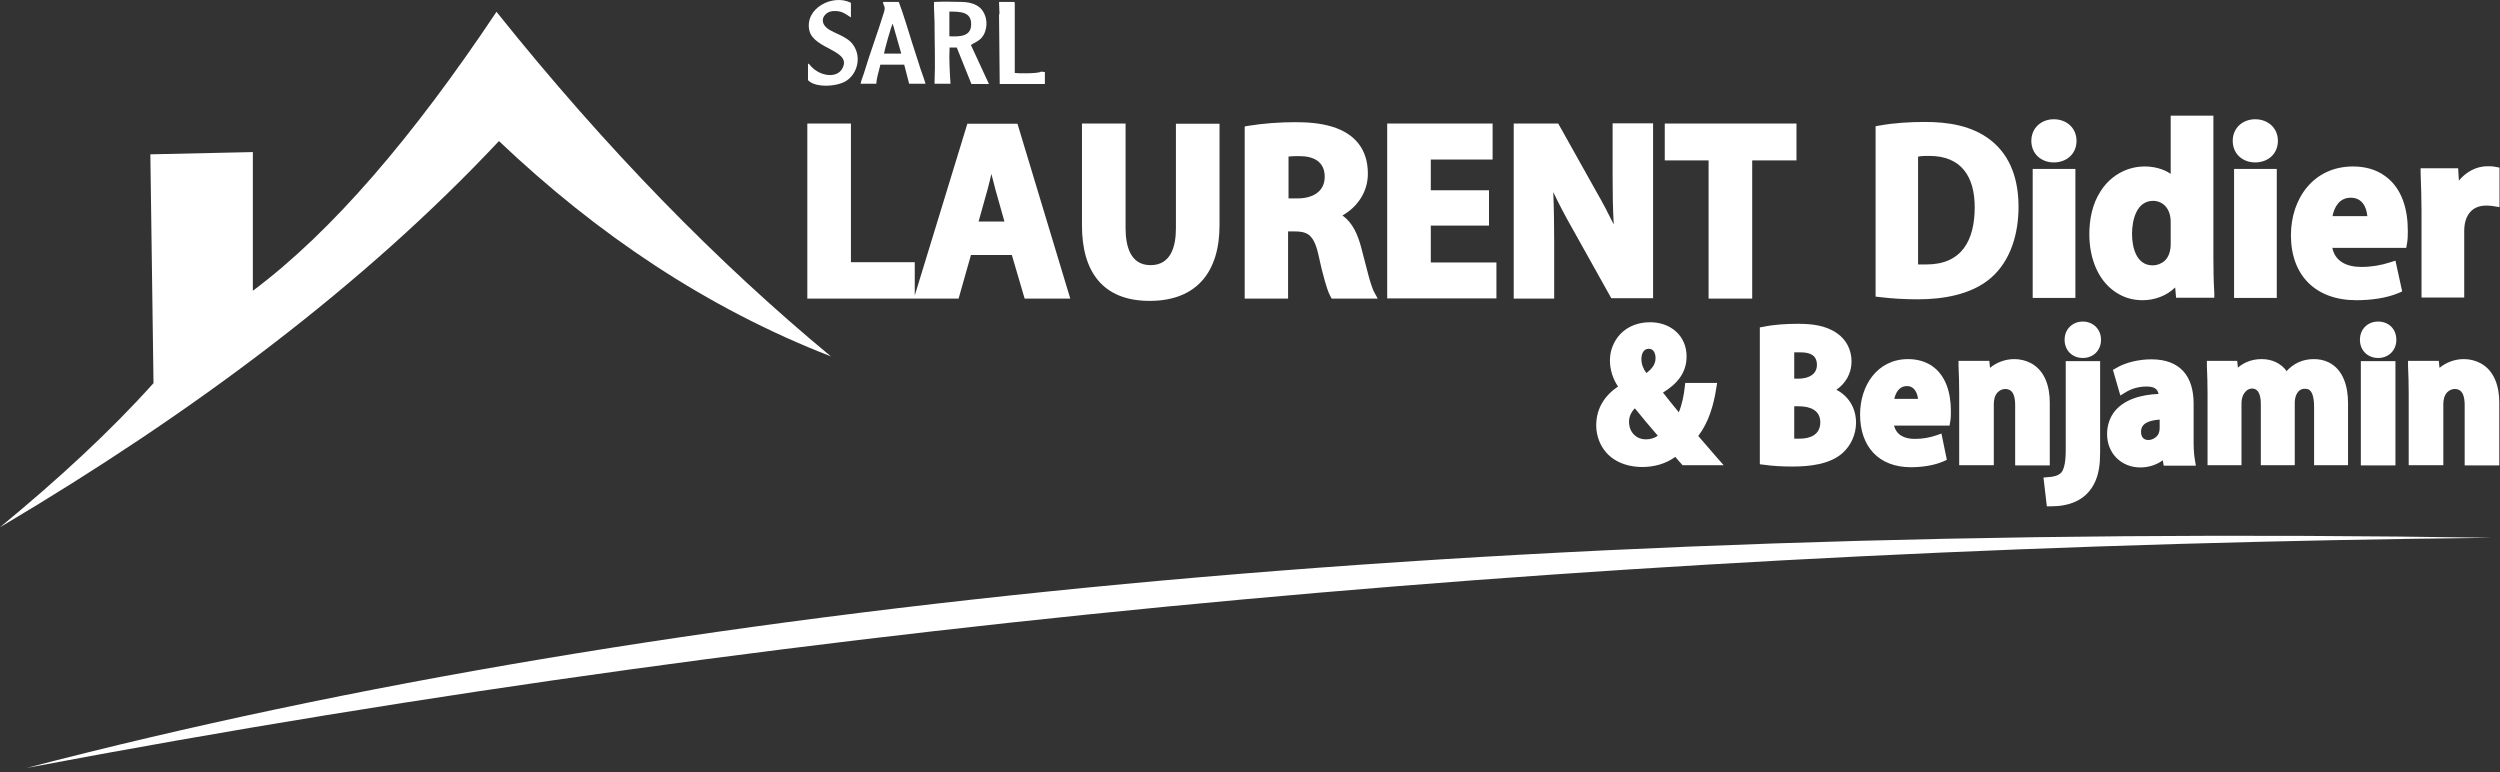
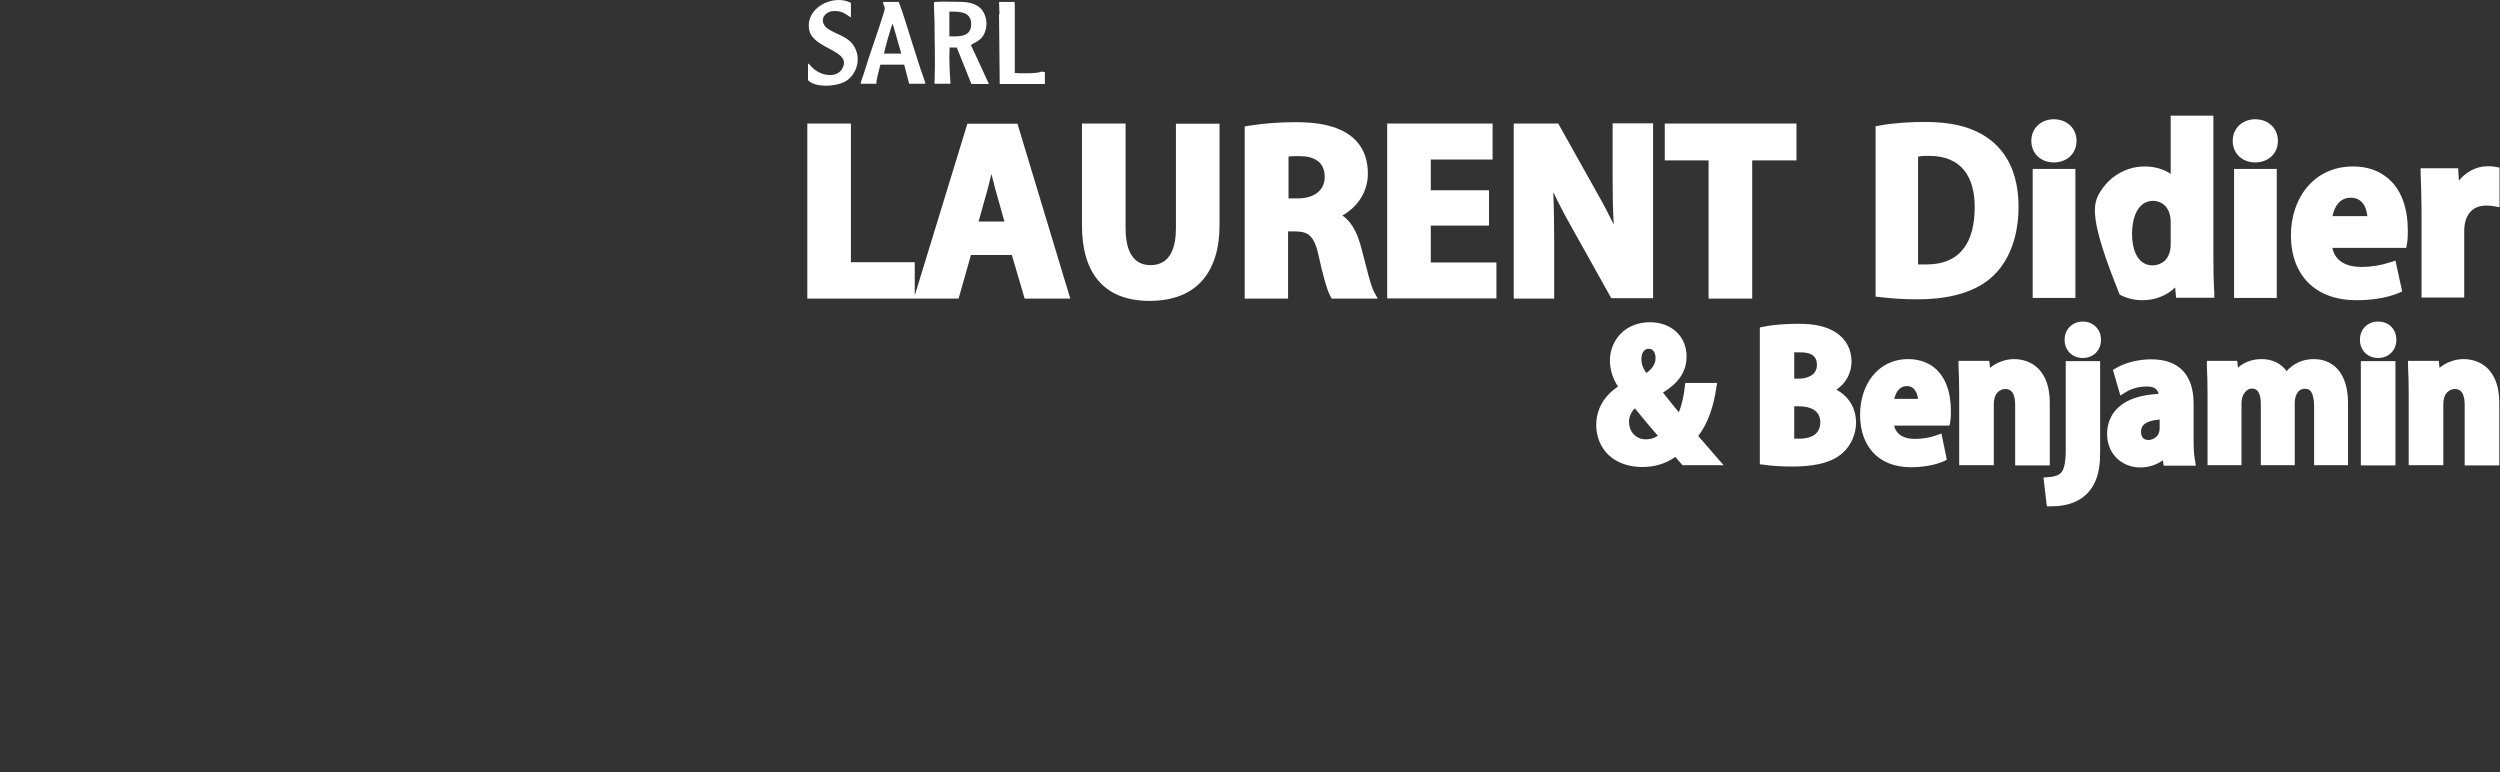
<svg xmlns="http://www.w3.org/2000/svg" width="314" height="97" viewBox="0 0 314 97" fill="none">
  <rect x="0" y="0" width="314" height="97" fill="#333333" stroke="none" />
-   <path fill-rule="evenodd" clip-rule="evenodd" d="M31.758 36.52C41.695 29.095 51.886 17.181 62.358 1.484C76.163 18.734 90.164 33.019 104.364 44.764C88.753 38.694 75.005 29.434 62.669 17.718C45.731 35.758 24.447 51.737 0 66.22C7.34 60.178 13.861 54.165 19.281 48.123L18.885 19.383L31.758 19.101V36.52Z" fill="white" />
-   <path fill-rule="evenodd" clip-rule="evenodd" d="M312.978 67.547C186.991 65.542 84.18 75.395 3.331 96.456C103.545 77.484 207.006 68.648 312.978 67.547Z" fill="white" />
  <path fill-rule="evenodd" clip-rule="evenodd" d="M119.241 4.562C120.652 4.618 121.979 4.562 121.979 3.037C121.979 1.484 120.652 1.456 119.241 1.456V4.533V4.562ZM117.377 10.518H119.382C119.297 9.079 119.184 7.469 119.269 5.973H120.172L122.007 10.547H124.209L121.951 5.663C122.374 5.296 123.334 5.154 123.729 3.969C124.096 2.924 123.842 1.88 123.306 1.202C122.797 0.581 121.894 0.27 120.85 0.242C119.805 0.214 118.365 0.186 117.321 0.242C117.264 0.637 117.377 2.162 117.377 2.726C117.377 5.409 117.49 7.695 117.377 10.49V10.518Z" fill="white" />
  <path fill-rule="evenodd" clip-rule="evenodd" d="M110.998 6.735H113.2L112.127 2.98C111.929 3.235 111.111 6.255 111.026 6.735M108.146 10.518H110.066C110.123 9.615 110.405 8.937 110.574 8.119H113.567L114.188 10.518H116.248C116.022 9.728 115.655 8.853 115.401 7.977C115.119 7.102 114.837 6.255 114.583 5.437C114.018 3.686 113.538 1.964 112.889 0.242H110.913C110.913 0.778 111.28 0.694 111.026 1.541C110.264 4.025 109.247 6.735 108.513 9.191C108.372 9.643 108.175 10.067 108.09 10.518H108.146Z" fill="white" />
  <path fill-rule="evenodd" clip-rule="evenodd" d="M101.484 7.978V10.067C102.416 11.083 105.239 10.886 106.34 10.123C107.638 9.248 108.231 7.272 107.215 5.719C106.34 4.336 104.194 4.166 103.545 3.178C102.981 2.331 103.714 1.484 104.533 1.4C105.747 1.287 106.17 1.767 106.876 2.19V0.355C104.646 -0.802 101.033 1.004 101.654 3.828C102.19 6.227 107.187 6.312 105.747 8.684C105.07 9.813 103.093 9.615 101.908 8.373C101.71 8.175 101.767 8.119 101.484 7.978Z" fill="white" />
  <path fill-rule="evenodd" clip-rule="evenodd" d="M125.479 1.795L125.564 10.547H131.238V9.05L130.758 8.994C130.419 9.276 127.709 9.22 127.455 9.163V6.679V0.524C127.399 0.242 127.54 0.411 127.371 0.242H125.479L125.536 1.766L125.479 1.795Z" fill="white" />
  <path fill-rule="evenodd" clip-rule="evenodd" d="M161.839 19.637V24.917H163.024C164.774 24.917 166.384 24.126 166.384 22.206C166.384 20.287 164.972 19.609 163.222 19.609C162.855 19.609 162.29 19.609 161.81 19.666M122.91 27.825H126.157L125.028 23.816C124.858 23.166 124.689 22.517 124.519 21.84C124.378 22.489 124.209 23.138 124.04 23.788L122.91 27.825ZM220.076 20.174V37.508H214.599V20.146H209.094V15.516H225.637V20.146H220.104L220.076 20.174ZM195.093 24.154C195.177 26.272 195.206 28.418 195.206 30.535V37.508H190.124V15.516H195.714L200.597 24.239C201.331 25.51 202.037 26.865 202.686 28.192C202.573 26.244 202.545 24.267 202.545 22.32V15.487H207.627V37.452H202.376L197.408 28.559C196.589 27.119 195.798 25.623 195.093 24.126V24.154ZM179.736 32.963H187.951V37.48H174.231V15.516H187.471V20.033H179.708V23.901H187.019V28.333H179.708V32.963H179.736ZM168.642 27.091C169.912 27.994 170.533 29.49 170.957 31.043C171.267 32.201 171.549 33.358 171.86 34.516C171.973 34.967 172.114 35.419 172.255 35.843C172.34 36.097 172.453 36.407 172.566 36.633L173.046 37.508H167.259L167.089 37.198C166.807 36.661 166.581 35.927 166.412 35.334C166.101 34.262 165.847 33.189 165.621 32.116C165.424 31.241 165.113 29.97 164.295 29.434C163.815 29.123 163.194 29.067 162.657 29.067H161.782V37.508H156.334V15.883L156.814 15.798C158.733 15.487 160.766 15.346 162.685 15.346C164.238 15.346 165.819 15.459 167.315 15.911C170.166 16.786 171.804 18.734 171.804 21.811C171.804 24.098 170.505 25.99 168.614 27.062L168.642 27.091ZM147.696 15.544H153.172V28.305C153.172 34.092 150.349 37.791 144.393 37.791C138.437 37.791 135.896 34.036 135.896 28.333V15.516H141.372V28.643C141.372 30.789 141.909 33.302 144.506 33.302C147.103 33.302 147.696 30.902 147.696 28.643V15.516V15.544ZM114.893 37.113L121.499 15.544H127.794L134.428 37.508H128.697L127.088 32.031H121.951L120.398 37.508H101.4V15.516H106.876V32.935H114.893V37.113Z" fill="white" />
-   <path fill-rule="evenodd" clip-rule="evenodd" d="M292.964 27.147H297.339C297.226 25.961 296.662 24.832 295.25 24.832C293.839 24.832 293.19 25.989 292.964 27.147ZM272.639 30.676V27.909C272.639 27.175 272.469 26.413 271.933 25.848C271.538 25.453 271.001 25.227 270.437 25.227C268.32 25.227 267.783 27.683 267.783 29.377C267.783 31.071 268.32 33.33 270.38 33.33C270.917 33.33 271.453 33.132 271.876 32.765C272.441 32.229 272.639 31.438 272.639 30.676ZM240.909 19.694V33.217C241.248 33.217 241.615 33.217 241.953 33.217C246.414 33.217 248.023 30.168 248.023 26.018C248.023 22.206 246.357 19.581 242.32 19.581C241.84 19.581 241.389 19.581 240.937 19.666L240.909 19.694ZM308.857 22.658C309.732 21.613 311.002 20.88 312.414 20.88C312.781 20.88 313.091 20.88 313.458 20.964L313.938 21.049V26.018L313.261 25.905C312.95 25.848 312.611 25.82 312.273 25.82C310.353 25.82 309.506 27.203 309.506 29.01V37.367H304.143V26.441C304.143 24.888 304.086 23.336 304.03 21.755V21.134H308.744L308.829 22.573L308.857 22.658ZM292.936 31.099C293.274 32.85 294.77 33.527 296.577 33.527C297.847 33.527 299.033 33.33 300.247 32.934L300.868 32.737L301.715 36.605L301.263 36.802C299.654 37.48 297.678 37.706 295.956 37.706C290.875 37.706 287.741 34.629 287.741 29.547C287.741 24.888 290.621 20.908 295.533 20.908C296.972 20.908 298.384 21.247 299.541 22.093C301.743 23.646 302.421 26.385 302.421 28.954C302.421 29.518 302.421 30.111 302.308 30.648L302.223 31.128H292.964L292.936 31.099ZM280.599 21.218H285.963V37.423H280.599V21.218ZM286.104 17.689C286.104 19.327 284.862 20.4 283.253 20.4C281.644 20.4 280.43 19.299 280.43 17.689C280.43 16.08 281.672 14.979 283.253 14.979C284.834 14.979 286.104 16.052 286.104 17.689ZM273.175 36.125C272.102 37.169 270.606 37.706 269.11 37.706C268.094 37.706 267.106 37.48 266.231 37C263.492 35.532 262.42 32.37 262.42 29.434C262.42 27.57 262.787 25.651 263.803 24.07C264.622 22.743 265.835 21.755 267.303 21.247C267.981 21.021 268.658 20.908 269.364 20.908C270.493 20.908 271.707 21.19 272.639 21.839V14.527H278.002V32.511C278.002 33.923 278.03 35.362 278.115 36.774V37.395H273.316L273.203 36.096L273.175 36.125ZM255.306 21.218H260.669V37.423H255.306V21.218ZM260.811 17.689C260.811 19.327 259.568 20.4 257.959 20.4C256.35 20.4 255.136 19.299 255.136 17.689C255.136 16.08 256.379 14.979 257.959 14.979C259.54 14.979 260.811 16.052 260.811 17.689ZM235.574 37.254V15.854L236.053 15.77C237.917 15.431 239.893 15.318 241.784 15.318C244.692 15.318 247.684 15.77 250.027 17.605C252.652 19.666 253.527 22.771 253.527 25.989C253.527 29.208 252.624 32.68 250.055 34.911C247.599 37.028 244.014 37.593 240.881 37.593C239.272 37.593 237.663 37.508 236.082 37.31L235.574 37.254Z" fill="white" />
+   <path fill-rule="evenodd" clip-rule="evenodd" d="M292.964 27.147H297.339C297.226 25.961 296.662 24.832 295.25 24.832C293.839 24.832 293.19 25.989 292.964 27.147ZM272.639 30.676V27.909C272.639 27.175 272.469 26.413 271.933 25.848C271.538 25.453 271.001 25.227 270.437 25.227C268.32 25.227 267.783 27.683 267.783 29.377C267.783 31.071 268.32 33.33 270.38 33.33C270.917 33.33 271.453 33.132 271.876 32.765C272.441 32.229 272.639 31.438 272.639 30.676ZM240.909 19.694V33.217C241.248 33.217 241.615 33.217 241.953 33.217C246.414 33.217 248.023 30.168 248.023 26.018C248.023 22.206 246.357 19.581 242.32 19.581C241.84 19.581 241.389 19.581 240.937 19.666L240.909 19.694ZM308.857 22.658C309.732 21.613 311.002 20.88 312.414 20.88C312.781 20.88 313.091 20.88 313.458 20.964L313.938 21.049V26.018L313.261 25.905C312.95 25.848 312.611 25.82 312.273 25.82C310.353 25.82 309.506 27.203 309.506 29.01V37.367H304.143V26.441C304.143 24.888 304.086 23.336 304.03 21.755V21.134H308.744L308.829 22.573L308.857 22.658ZM292.936 31.099C293.274 32.85 294.77 33.527 296.577 33.527C297.847 33.527 299.033 33.33 300.247 32.934L300.868 32.737L301.715 36.605L301.263 36.802C299.654 37.48 297.678 37.706 295.956 37.706C290.875 37.706 287.741 34.629 287.741 29.547C287.741 24.888 290.621 20.908 295.533 20.908C296.972 20.908 298.384 21.247 299.541 22.093C301.743 23.646 302.421 26.385 302.421 28.954C302.421 29.518 302.421 30.111 302.308 30.648L302.223 31.128H292.964L292.936 31.099ZM280.599 21.218H285.963V37.423H280.599V21.218ZM286.104 17.689C286.104 19.327 284.862 20.4 283.253 20.4C281.644 20.4 280.43 19.299 280.43 17.689C280.43 16.08 281.672 14.979 283.253 14.979C284.834 14.979 286.104 16.052 286.104 17.689ZM273.175 36.125C272.102 37.169 270.606 37.706 269.11 37.706C268.094 37.706 267.106 37.48 266.231 37C262.42 27.57 262.787 25.651 263.803 24.07C264.622 22.743 265.835 21.755 267.303 21.247C267.981 21.021 268.658 20.908 269.364 20.908C270.493 20.908 271.707 21.19 272.639 21.839V14.527H278.002V32.511C278.002 33.923 278.03 35.362 278.115 36.774V37.395H273.316L273.203 36.096L273.175 36.125ZM255.306 21.218H260.669V37.423H255.306V21.218ZM260.811 17.689C260.811 19.327 259.568 20.4 257.959 20.4C256.35 20.4 255.136 19.299 255.136 17.689C255.136 16.08 256.379 14.979 257.959 14.979C259.54 14.979 260.811 16.052 260.811 17.689ZM235.574 37.254V15.854L236.053 15.77C237.917 15.431 239.893 15.318 241.784 15.318C244.692 15.318 247.684 15.77 250.027 17.605C252.652 19.666 253.527 22.771 253.527 25.989C253.527 29.208 252.624 32.68 250.055 34.911C247.599 37.028 244.014 37.593 240.881 37.593C239.272 37.593 237.663 37.508 236.082 37.31L235.574 37.254Z" fill="white" />
  <path fill-rule="evenodd" clip-rule="evenodd" d="M271.255 52.697C270.521 52.754 269.618 52.923 269.195 53.403C268.997 53.629 268.912 53.939 268.912 54.222C268.912 54.843 269.195 55.266 269.844 55.266C270.154 55.266 270.521 55.125 270.747 54.927C271.114 54.645 271.255 54.222 271.255 53.77V52.669V52.697ZM237.917 50.1H240.909C240.796 49.281 240.429 48.49 239.497 48.49C238.566 48.49 238.114 49.281 237.917 50.1ZM225.355 51.031V55.097C225.58 55.097 225.806 55.097 226.032 55.097C227.387 55.097 228.629 54.589 228.629 53.036C228.629 51.483 227.274 51.031 225.947 51.031H225.355ZM225.355 44.256V47.559H225.919C227.02 47.559 228.206 47.107 228.206 45.837C228.206 44.566 227.274 44.256 226.145 44.256C225.891 44.256 225.609 44.256 225.326 44.256H225.355ZM206.78 46.853C207.401 46.401 207.937 45.809 207.937 44.99C207.937 44.453 207.739 43.804 207.09 43.804C206.384 43.804 206.159 44.51 206.159 45.103C206.159 45.78 206.413 46.345 206.78 46.853ZM208.248 54.758C207.26 53.629 206.3 52.471 205.34 51.285C204.888 51.737 204.606 52.302 204.606 52.979C204.606 54.222 205.453 55.181 206.723 55.181C207.26 55.181 207.796 55.04 208.219 54.73L208.248 54.758ZM306.401 46.204C307.248 45.498 308.349 45.103 309.45 45.103C310.184 45.103 310.889 45.272 311.539 45.611C313.345 46.571 313.91 48.632 313.91 50.551V58.456H309.563V50.89C309.563 50.015 309.421 48.858 308.32 48.858C307.982 48.858 307.643 48.999 307.389 49.253C306.994 49.648 306.881 50.213 306.881 50.749V58.428H302.533V49.479C302.533 48.293 302.505 47.107 302.449 45.921V45.328H306.316L306.401 46.175V46.204ZM296.521 45.357H300.868V58.456H296.521V45.357ZM300.981 42.675C300.981 44.002 300.021 44.962 298.694 44.962C297.368 44.962 296.408 44.002 296.408 42.675C296.408 41.348 297.368 40.388 298.694 40.388C300.021 40.388 300.981 41.32 300.981 42.675ZM287.149 46.655C288.052 45.667 289.181 45.103 290.621 45.103C291.242 45.103 291.863 45.216 292.456 45.498C294.375 46.43 294.912 48.66 294.912 50.608V58.428H290.649V51.088C290.649 50.495 290.592 49.366 290.056 48.97C289.887 48.858 289.689 48.829 289.492 48.829C288.532 48.829 288.221 49.817 288.221 50.608V58.428H283.959V50.777C283.959 50.015 283.846 48.801 282.858 48.801C282.519 48.801 282.208 48.97 282.011 49.224C281.672 49.592 281.531 50.128 281.531 50.636V58.428H277.268V49.479C277.268 48.293 277.24 47.107 277.184 45.921V45.328H280.995L281.079 46.175C281.898 45.47 282.914 45.103 284.072 45.103C285.37 45.103 286.527 45.639 287.233 46.655H287.149ZM271.651 57.807C270.86 58.4 269.844 58.71 268.828 58.71C266.428 58.71 264.65 56.932 264.65 54.532C264.65 53.572 264.904 52.669 265.44 51.878C266.682 50.128 269.025 49.563 271.114 49.479C270.973 48.801 270.521 48.547 269.59 48.547C268.658 48.547 267.727 48.801 266.965 49.281L266.315 49.676L265.384 46.458L265.779 46.232C267.049 45.47 268.771 45.131 270.211 45.131C273.824 45.131 275.518 47.248 275.518 50.693V55.069C275.518 55.944 275.518 56.932 275.687 57.807L275.8 58.485H271.764L271.651 57.835V57.807ZM259.427 45.357H263.775V56.734C263.775 58.174 263.662 59.614 262.956 60.884C261.855 62.917 259.794 63.595 257.592 63.595H257.084L256.661 59.981L257.282 59.924C257.818 59.896 258.496 59.783 258.891 59.36C259.512 58.654 259.456 56.791 259.456 55.916V45.328L259.427 45.357ZM263.888 42.675C263.888 44.002 262.928 44.962 261.601 44.962C260.274 44.962 259.314 44.002 259.314 42.675C259.314 41.348 260.302 40.388 261.601 40.388C262.9 40.388 263.888 41.348 263.888 42.675ZM249.942 46.204C250.789 45.498 251.89 45.103 252.991 45.103C253.725 45.103 254.431 45.272 255.08 45.611C256.887 46.571 257.451 48.632 257.451 50.551V58.456H253.104V50.89C253.104 50.015 252.963 48.858 251.862 48.858C251.523 48.858 251.184 48.999 250.93 49.253C250.535 49.648 250.422 50.213 250.422 50.749V58.428H246.075V49.479C246.075 48.293 246.047 47.107 245.99 45.921V45.328H249.858L249.942 46.175V46.204ZM237.888 53.431C238.171 54.617 239.159 55.125 240.485 55.125C241.445 55.125 242.32 54.984 243.224 54.673L243.845 54.447L244.522 57.751L244.099 57.948C242.857 58.485 241.332 58.682 240.006 58.682C235.941 58.682 233.626 56.057 233.626 52.076C233.626 48.434 235.771 45.103 239.667 45.103C240.711 45.103 241.728 45.357 242.603 45.921C244.466 47.164 245.03 49.479 245.03 51.596C245.03 52.048 245.03 52.528 244.946 52.979L244.861 53.459H237.888V53.431ZM230.633 48.942C232.158 49.733 233.118 51.229 233.118 53.092C233.118 54.532 232.497 55.944 231.424 56.904C229.815 58.343 227.218 58.597 225.129 58.597C223.943 58.597 222.701 58.541 221.544 58.372L221.035 58.315V41.122L221.515 41.037C222.842 40.755 224.451 40.67 225.806 40.67C227.5 40.67 229.25 40.84 230.69 41.828C231.904 42.647 232.553 43.945 232.553 45.413C232.553 46.881 231.819 48.152 230.662 48.942H230.633ZM210.845 51.822C211.268 50.806 211.494 49.62 211.607 48.603L211.663 48.095H215.672L215.559 48.773C215.248 50.862 214.599 53.064 213.301 54.758C214.091 55.661 214.853 56.565 215.644 57.468L216.491 58.428H211.325L211.155 58.23C210.901 57.948 210.647 57.666 210.421 57.383C209.207 58.259 207.768 58.654 206.272 58.654C203.957 58.654 201.783 57.666 200.88 55.435C200.626 54.814 200.485 54.109 200.485 53.431C200.485 51.285 201.557 49.676 203.223 48.547C202.574 47.587 202.207 46.43 202.207 45.272C202.207 44.058 202.658 42.872 203.505 41.969C204.493 40.924 205.848 40.473 207.26 40.473C209.8 40.473 211.833 42.138 211.833 44.764C211.833 46.91 210.562 48.265 208.869 49.309C209.518 50.128 210.167 50.947 210.845 51.765V51.822Z" fill="white" />
</svg>